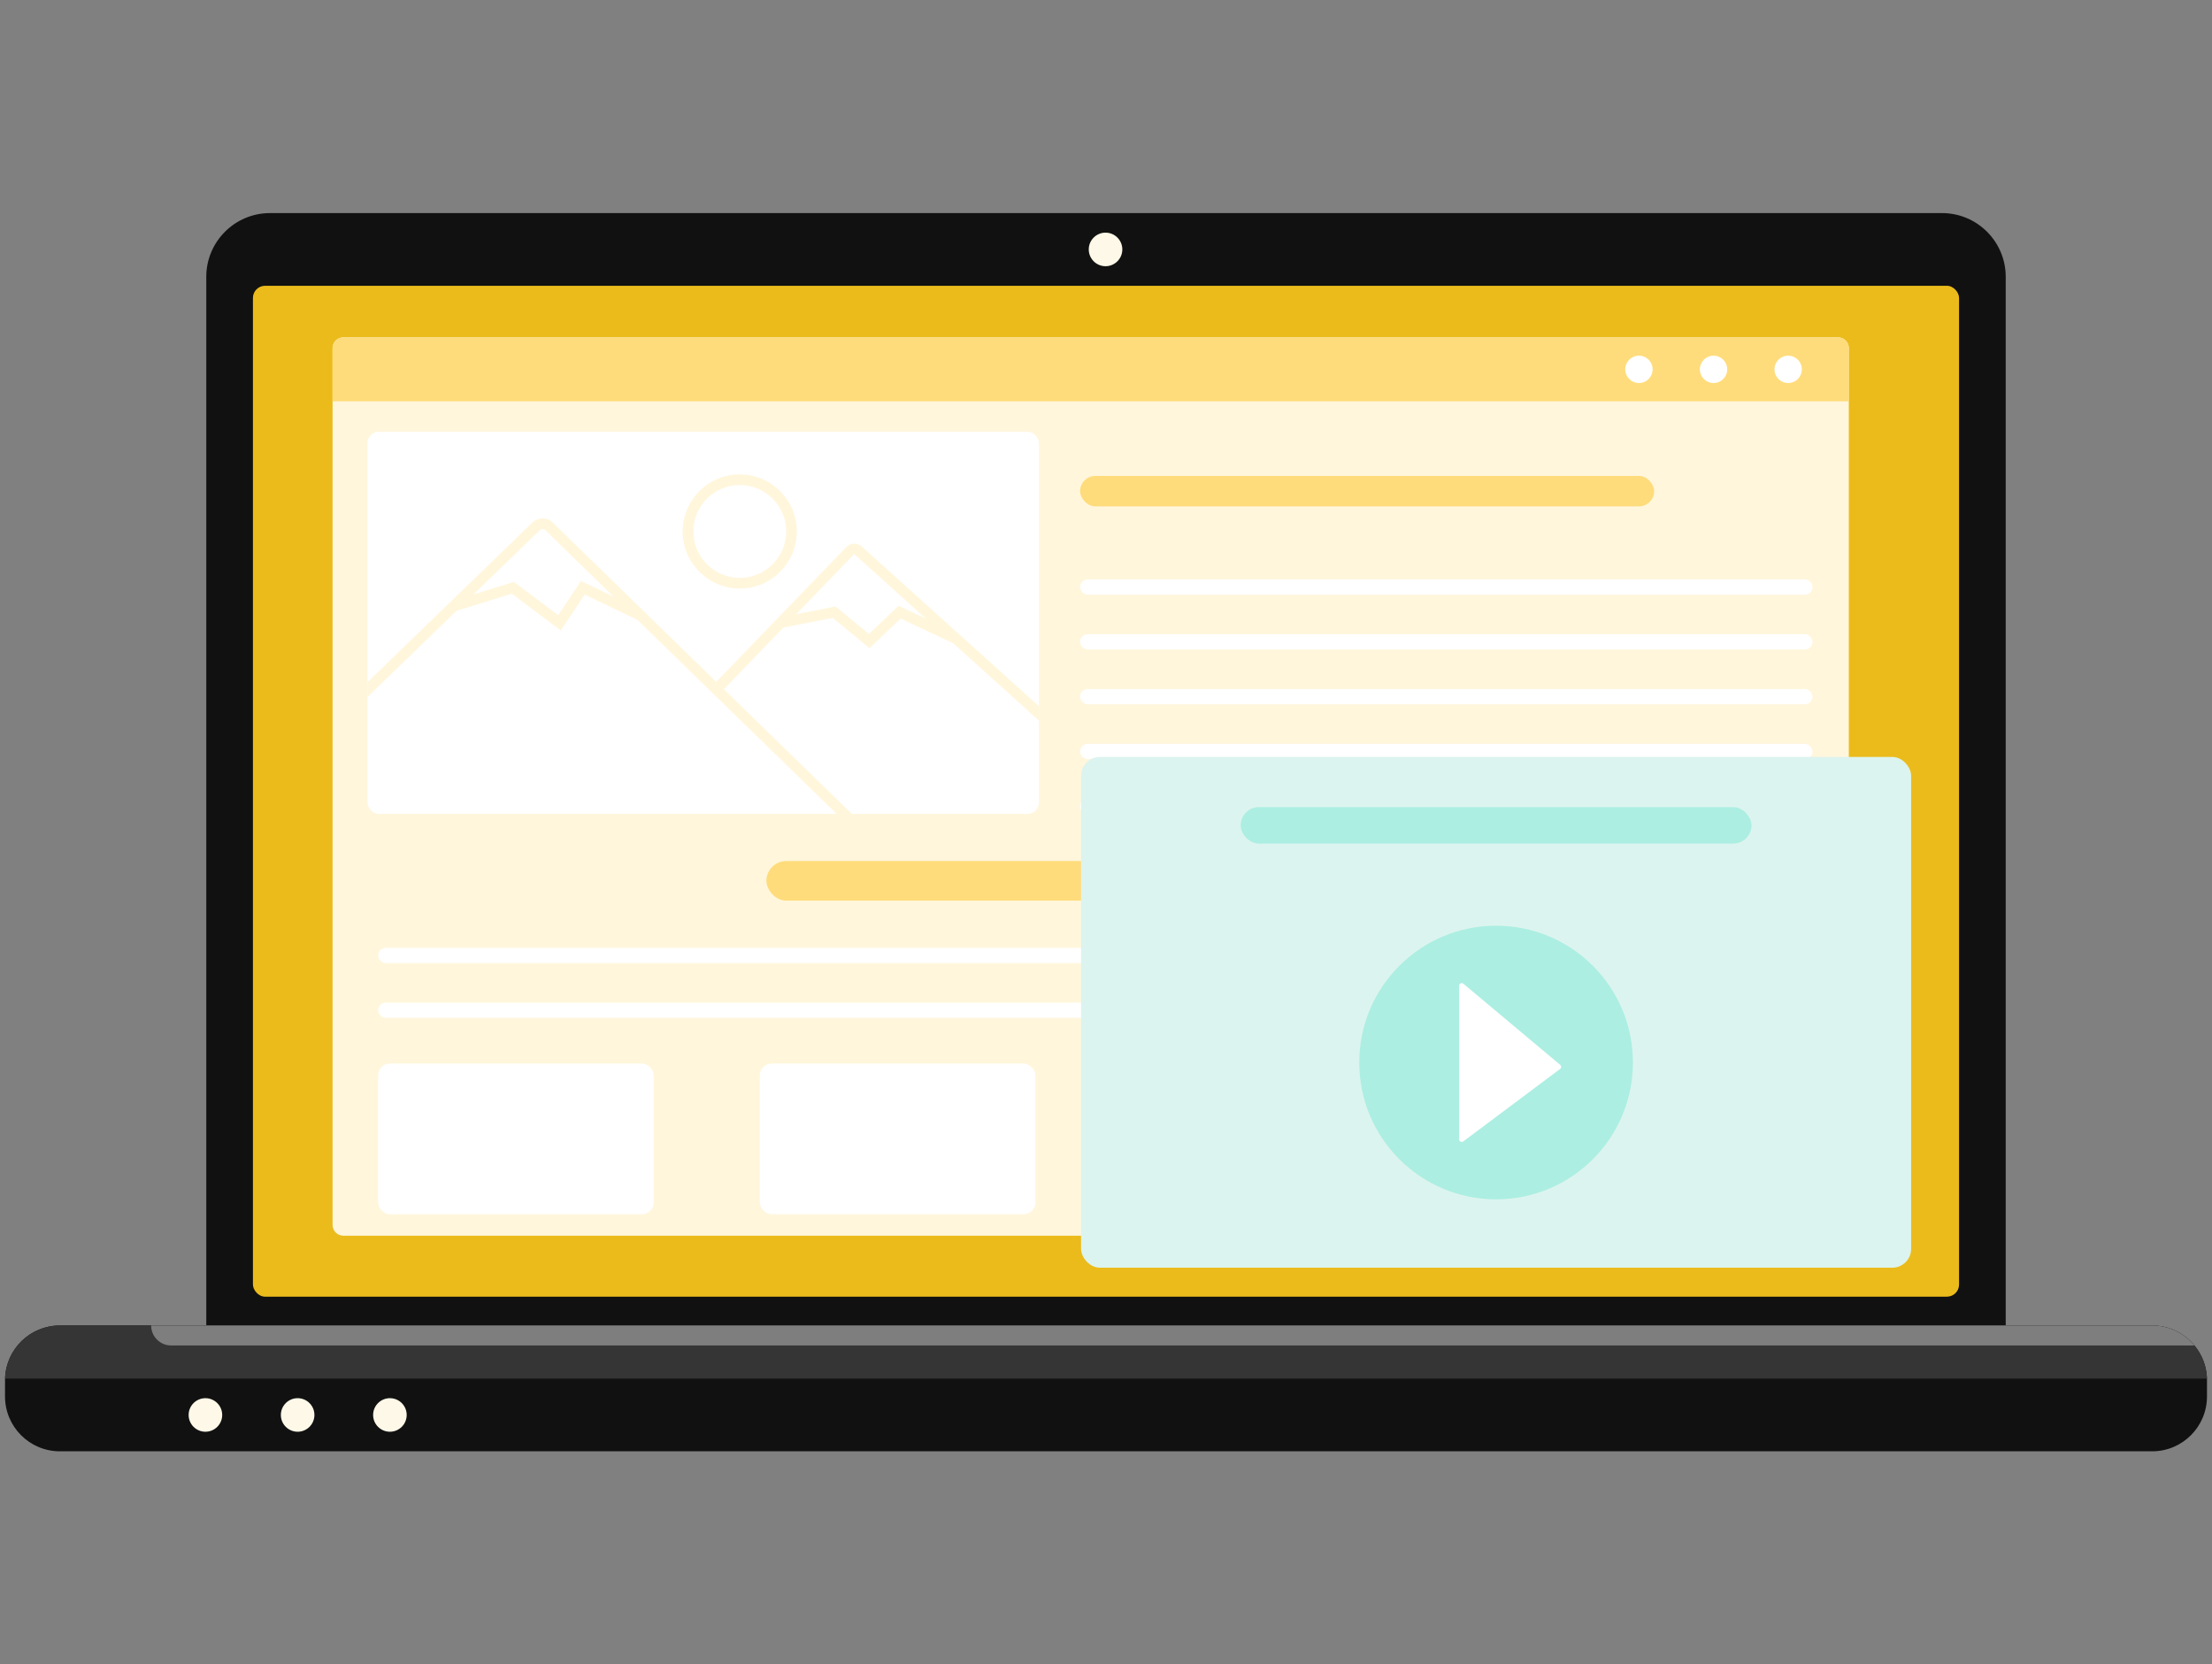
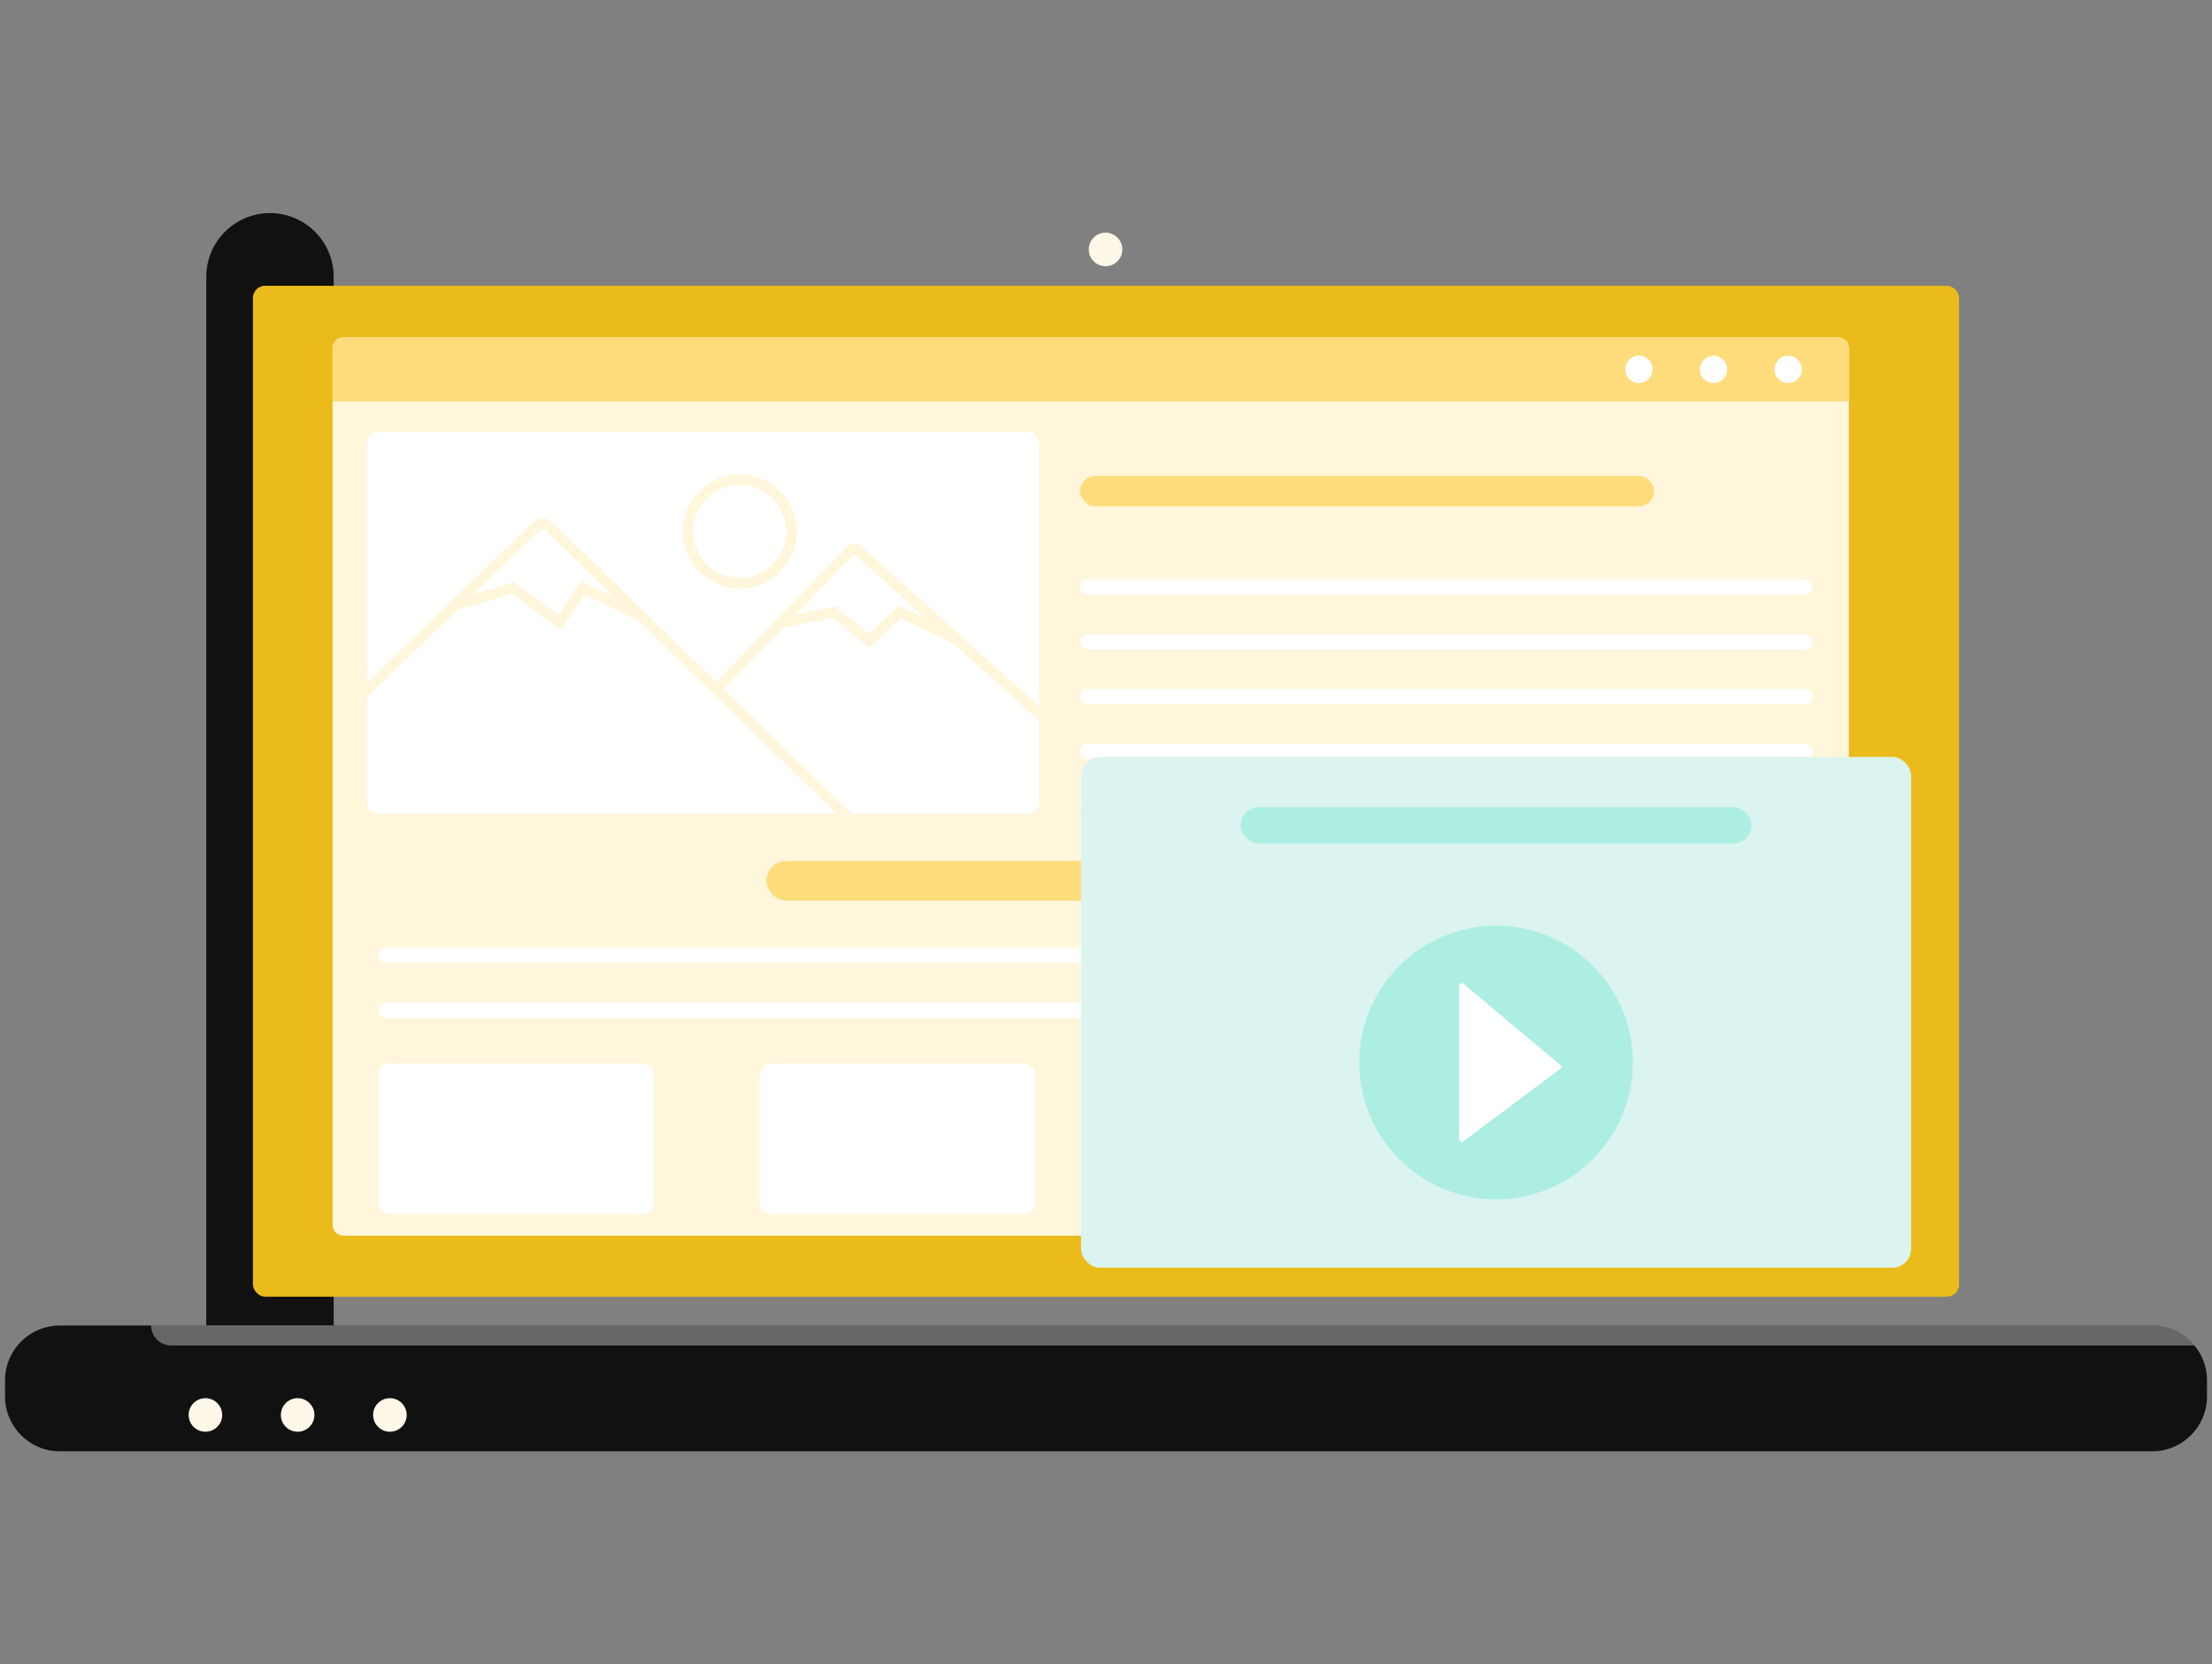
<svg xmlns="http://www.w3.org/2000/svg" id="main" viewBox="0 0 485 365">
  <rect x="0" y="0" width="485" height="365" fill="#808080" stroke="none" />
  <defs>
    <style>
      .cls-1, .cls-2 {
        fill: #fff;
      }

      .cls-3 {
        fill: #ebbb1c;
      }

      .cls-4 {
        fill: #111;
      }

      .cls-5 {
        fill: #353535;
      }

      .cls-6 {
        fill: #aceee2;
      }

      .cls-7 {
        fill: #fdf8e8;
      }

      .cls-8 {
        fill: #fff6dc;
      }

      .cls-2 {
        opacity: .36;
      }

      .cls-9 {
        fill: #ffdc7b;
      }

      .cls-10 {
        fill: #dcf4ef;
      }
    </style>
  </defs>
  <g id="main-2" data-name="main">
    <g id="laptop">
      <g id="laptop-2" data-name="laptop">
-         <path class="cls-4" d="m59.19,46.73h366.61c7.71,0,13.97,6.26,13.97,13.97v229.98H45.23V60.7c0-7.71,6.26-13.97,13.97-13.97Z" />
+         <path class="cls-4" d="m59.19,46.73c7.71,0,13.97,6.26,13.97,13.97v229.98H45.23V60.7c0-7.71,6.26-13.97,13.97-13.97Z" />
        <rect class="cls-3" x="55.46" y="62.67" width="374.08" height="221.69" rx="2.66" ry="2.66" />
        <path class="cls-4" d="m483.9,302.71v3.53c0,6.64-5.38,12.03-12.02,12.03H13.12c-6.64,0-12.02-5.39-12.02-12.03v-3.53c0-.13,0-.26.01-.38.19-6.46,5.5-11.65,12.01-11.65h458.76c.21,0,.41.01.61.02.11,0,.23,0,.34.02.15.01.29.02.44.04.22.03.44.06.66.1.45.07.88.17,1.31.3.21.06.42.13.63.2.21.08.41.15.61.23h.01c.2.1.4.19.6.28.2.09.39.19.58.3s.38.22.56.33c.19.12.37.24.54.36.18.12.36.25.53.39.12.09.24.19.36.3.09.07.18.15.26.22.12.1.23.21.35.33.31.31.61.62.88.96.41.49.78,1.02,1.09,1.57.04.04.06.09.09.14.13.22.25.45.36.69.02.03.04.06.05.09.12.25.23.5.33.76.07.18.14.36.2.55.06.16.11.32.15.48.1.33.18.65.24.99.03.14.06.29.08.43.04.21.06.42.09.64.01.14.02.28.03.42.02.17.02.34.03.51.01.12.01.25.01.38Z" />
-         <path class="cls-5" d="m483.89,302.33H1.11c.2-6.46,5.5-11.65,12.02-11.65h458.75c3.73,0,7.07,1.71,9.27,4.38,1.65,1.99,2.66,4.52,2.75,7.27Z" />
        <circle class="cls-7" cx="45.04" cy="310.3" r="3.68" />
        <circle class="cls-7" cx="65.26" cy="310.3" r="3.68" />
        <circle class="cls-7" cx="85.49" cy="310.3" r="3.68" />
        <circle class="cls-7" cx="242.4" cy="54.7" r="3.68" />
        <path class="cls-2" d="m481.15,295.06H37.52c-2.42,0-4.38-1.96-4.38-4.38h0s438.74,0,438.74,0c3.73,0,7.07,1.71,9.27,4.38Z" />
      </g>
    </g>
    <g id="page">
      <g id="page-2" data-name="page">
        <path class="cls-8" d="m75.29,73.98h327.72c1.3,0,2.36,1.06,2.36,2.36v192.28c0,1.31-1.06,2.37-2.37,2.37H75.28c-1.3,0-2.36-1.06-2.36-2.36V76.35c0-1.31,1.06-2.37,2.37-2.37Z" />
        <path class="cls-9" d="m405.37,76.35v11.66H72.92v-11.66c0-1.31,1.06-2.36,2.37-2.36h327.72c1.31,0,2.37,1.06,2.37,2.36Z" />
        <circle class="cls-1" cx="359.35" cy="81" r="3" />
        <circle class="cls-1" cx="375.71" cy="81" r="3" />
        <circle class="cls-1" cx="392.07" cy="81" r="3" />
      </g>
      <g id="photo">
        <rect class="cls-1" x="80.57" y="94.68" width="147.23" height="83.8" rx="2.5" ry="2.5" />
        <path class="cls-8" d="m186.78,178.48h-3.35l-43.69-42.56h0s-5.22-5.09-5.22-5.09l-14.94-14.55c-.34-.34-.88-.34-1.23,0l-14.55,14.08h0s-3.71,3.6-3.71,3.6l-19.52,18.9v-3.25l36.15-35.01c1.26-1.22,3.23-1.22,4.48,0l35.84,34.92,1.68,1.63,28.05,27.33Z" />
        <path class="cls-8" d="m227.81,154.89v3.15l-18.81-16.96-6.01-5.42-15.6-14.07c-.05-.04-.12-.04-.17,0l-12.63,13.1-2.83,2.94-13.03,13.51-.81.84-1.68-1.62.81-.84,28.49-29.54c.92-.96,2.42-1.01,3.42-.12l38.86,35.03Z" />
        <polygon class="cls-8" points="122.96 138.26 112.23 130.2 99.83 134.03 99.14 131.8 112.68 127.61 122.39 134.91 127.38 127.41 140.93 133.9 139.92 136 128.2 130.4 122.96 138.26" />
        <polygon class="cls-8" points="190.64 142.15 182.58 135.5 171.39 137.71 170.94 135.42 183.22 132.99 190.53 139.03 197.02 132.85 210.14 139.03 209.15 141.15 197.47 135.65 190.64 142.15" />
        <path class="cls-8" d="m162.2,104.03c-6.9,0-12.52,5.62-12.52,12.52s5.62,12.52,12.52,12.52,12.52-5.62,12.52-12.52-5.62-12.52-12.52-12.52Zm0,22.7c-5.62,0-10.18-4.57-10.18-10.18s4.57-10.18,10.18-10.18,10.18,4.57,10.18,10.18-4.57,10.18-10.18,10.18Z" />
      </g>
      <g id="text">
        <rect class="cls-9" x="236.82" y="104.37" width="125.87" height="6.68" rx="3.34" ry="3.34" />
        <rect class="cls-1" x="236.82" y="127.07" width="160.59" height="3.34" rx="1.67" ry="1.67" />
        <rect class="cls-1" x="236.82" y="139.09" width="160.59" height="3.34" rx="1.67" ry="1.67" />
        <rect class="cls-1" x="236.82" y="151.11" width="160.59" height="3.34" rx="1.67" ry="1.67" />
        <rect class="cls-1" x="236.82" y="163.13" width="160.59" height="3.34" rx="1.67" ry="1.67" />
        <rect class="cls-1" x="236.82" y="175.15" width="160.59" height="3.34" rx="1.67" ry="1.67" />
      </g>
      <g id="text-2" data-name="text">
        <rect class="cls-9" x="168.04" y="188.83" width="142.23" height="8.68" rx="4.34" ry="4.34" />
        <rect class="cls-1" x="82.91" y="207.86" width="312.5" height="3.34" rx="1.67" ry="1.67" />
        <rect class="cls-1" x="82.91" y="219.88" width="312.5" height="3.34" rx="1.67" ry="1.67" />
        <rect class="cls-1" x="82.91" y="233.24" width="60.43" height="33.05" rx="2.61" ry="2.61" />
        <rect class="cls-1" x="166.6" y="233.24" width="60.43" height="33.05" rx="2.61" ry="2.61" />
        <rect class="cls-1" x="250.29" y="233.24" width="60.43" height="33.05" rx="2.61" ry="2.61" />
        <rect class="cls-1" x="333.98" y="233.24" width="60.43" height="33.05" rx="2.61" ry="2.61" />
      </g>
    </g>
    <g id="page-3" data-name="page">
      <rect class="cls-10" x="237.03" y="166" width="182" height="112" rx="4.12" ry="4.12" />
      <g id="play">
        <circle class="cls-6" cx="328.03" cy="233.01" r="30" />
        <path class="cls-1" d="m319.94,249.86v-33.7c0-.48.56-.74.92-.43l21.24,17.8c.28.23.27.66-.02.88l-21.24,15.9c-.37.28-.9.01-.9-.45Z" />
      </g>
      <rect class="cls-6" x="272.03" y="177" width="112" height="8" rx="4" ry="4" />
    </g>
  </g>
</svg>